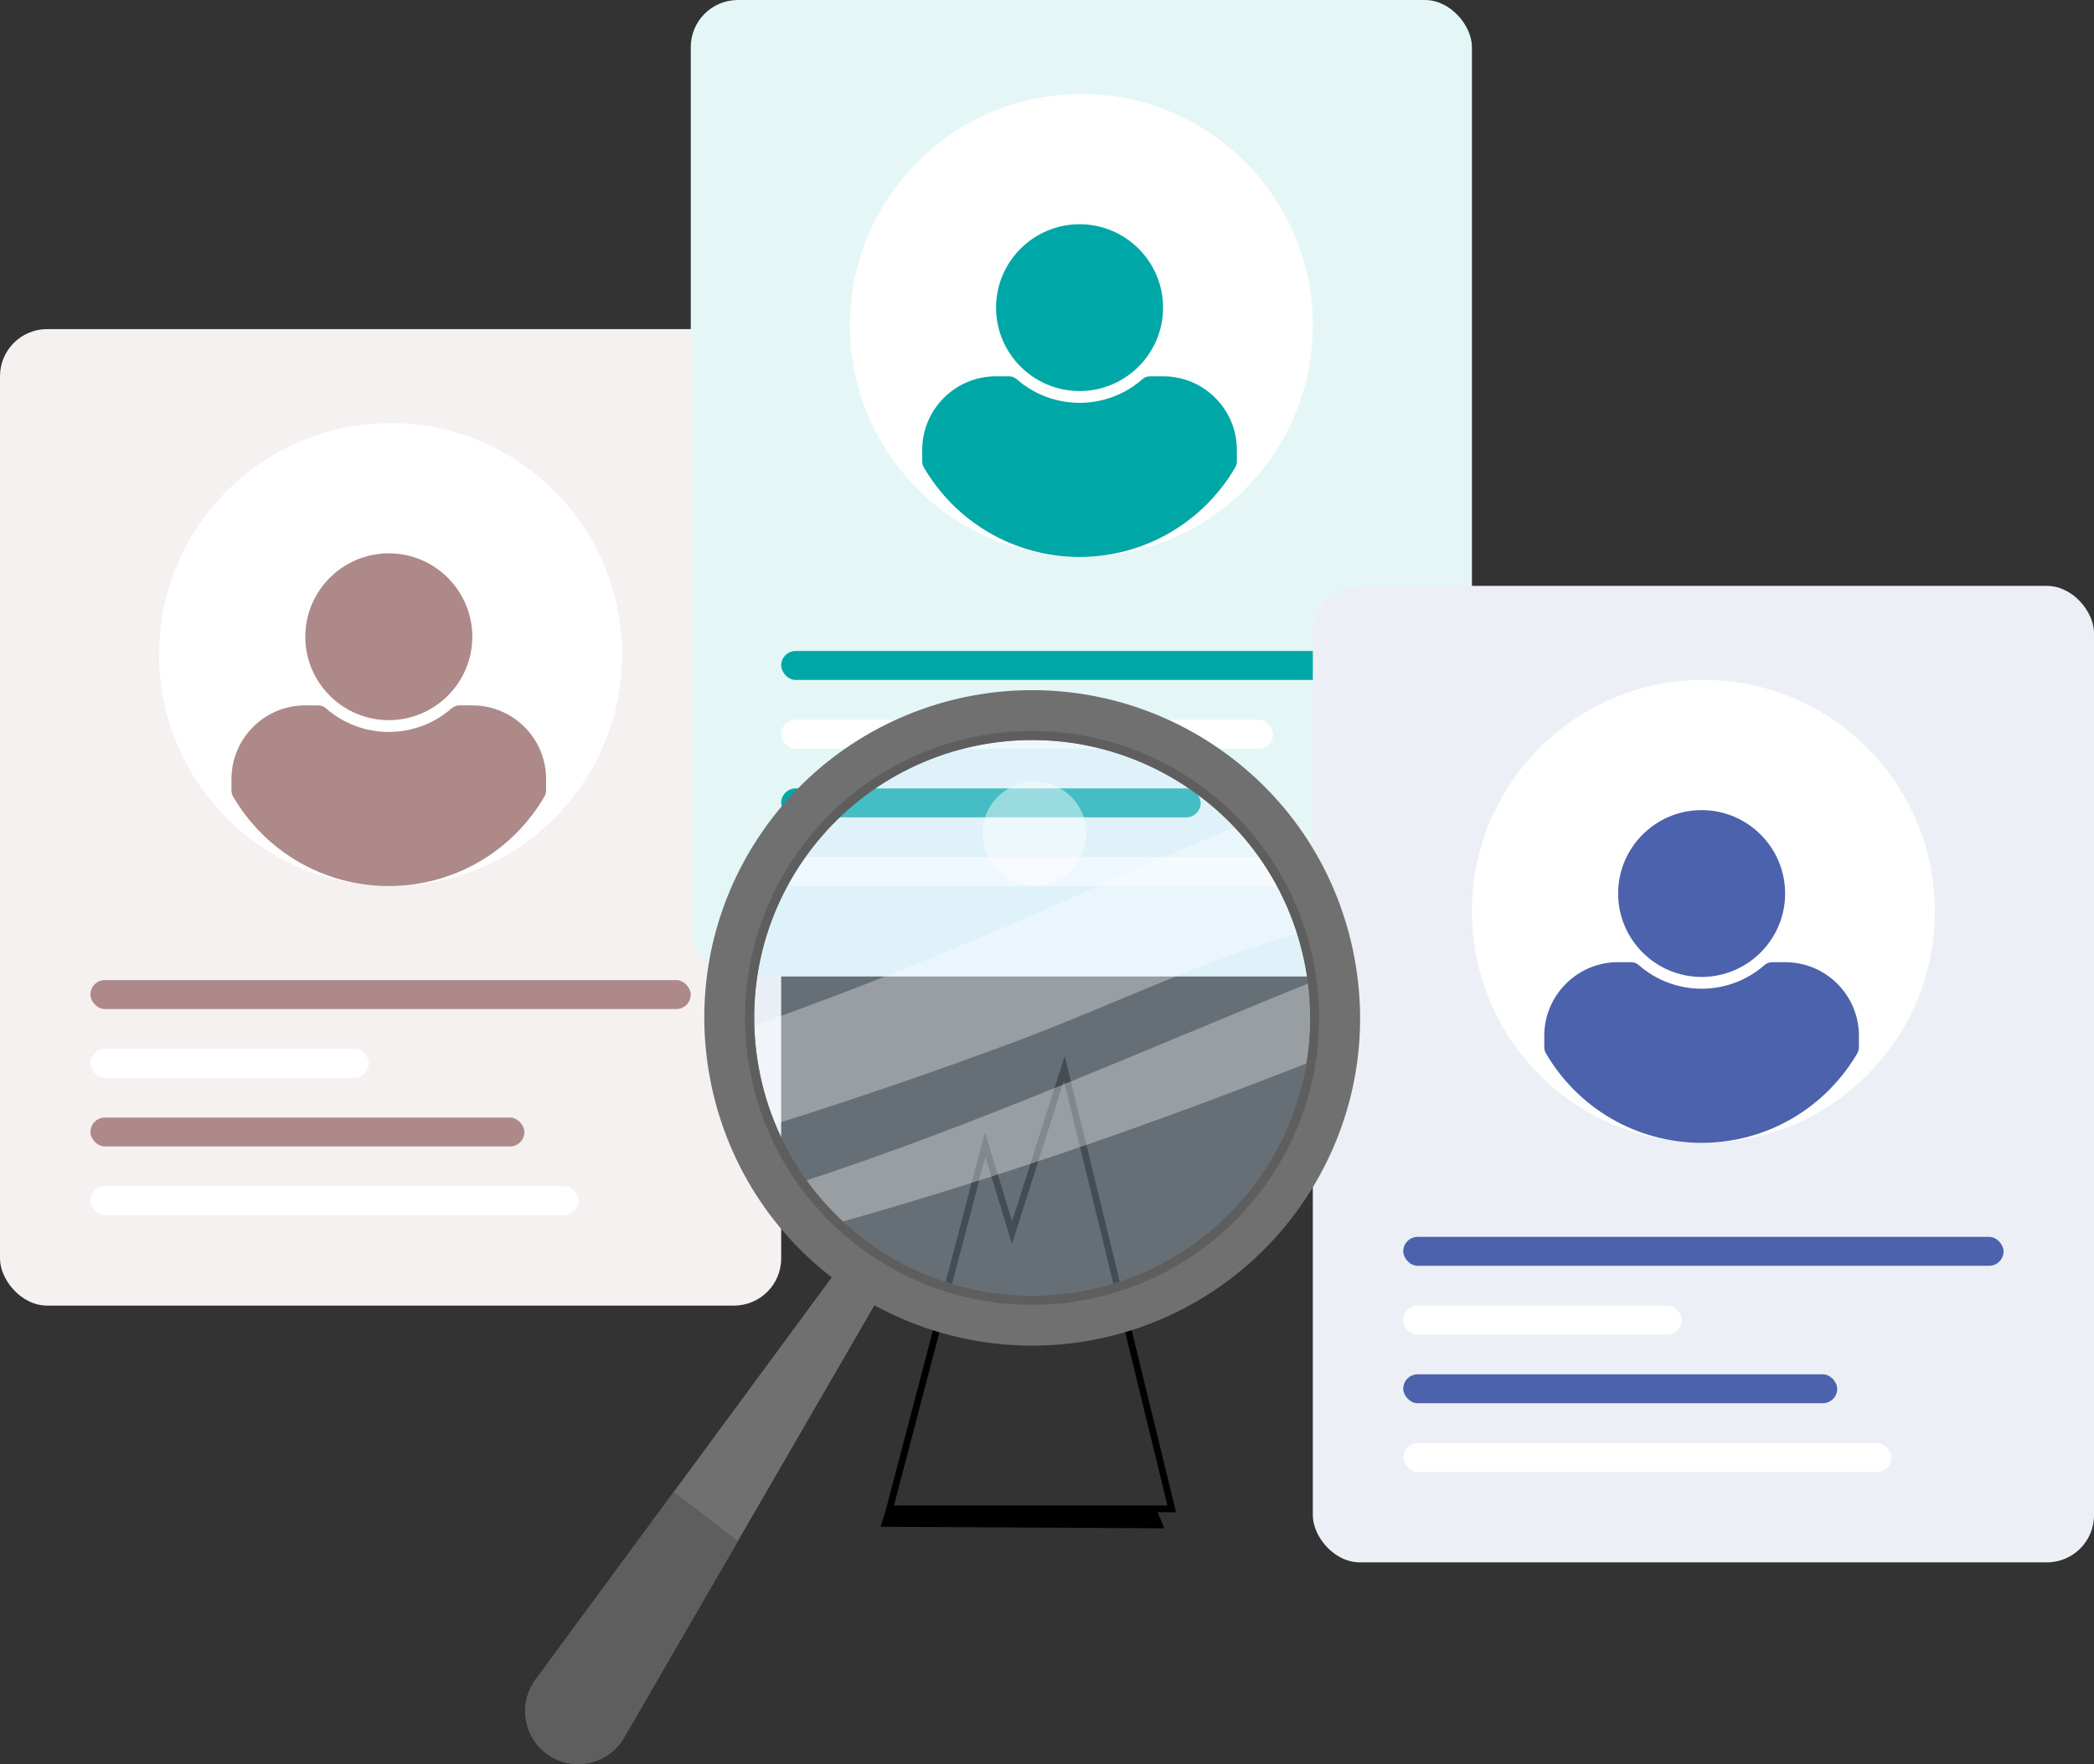
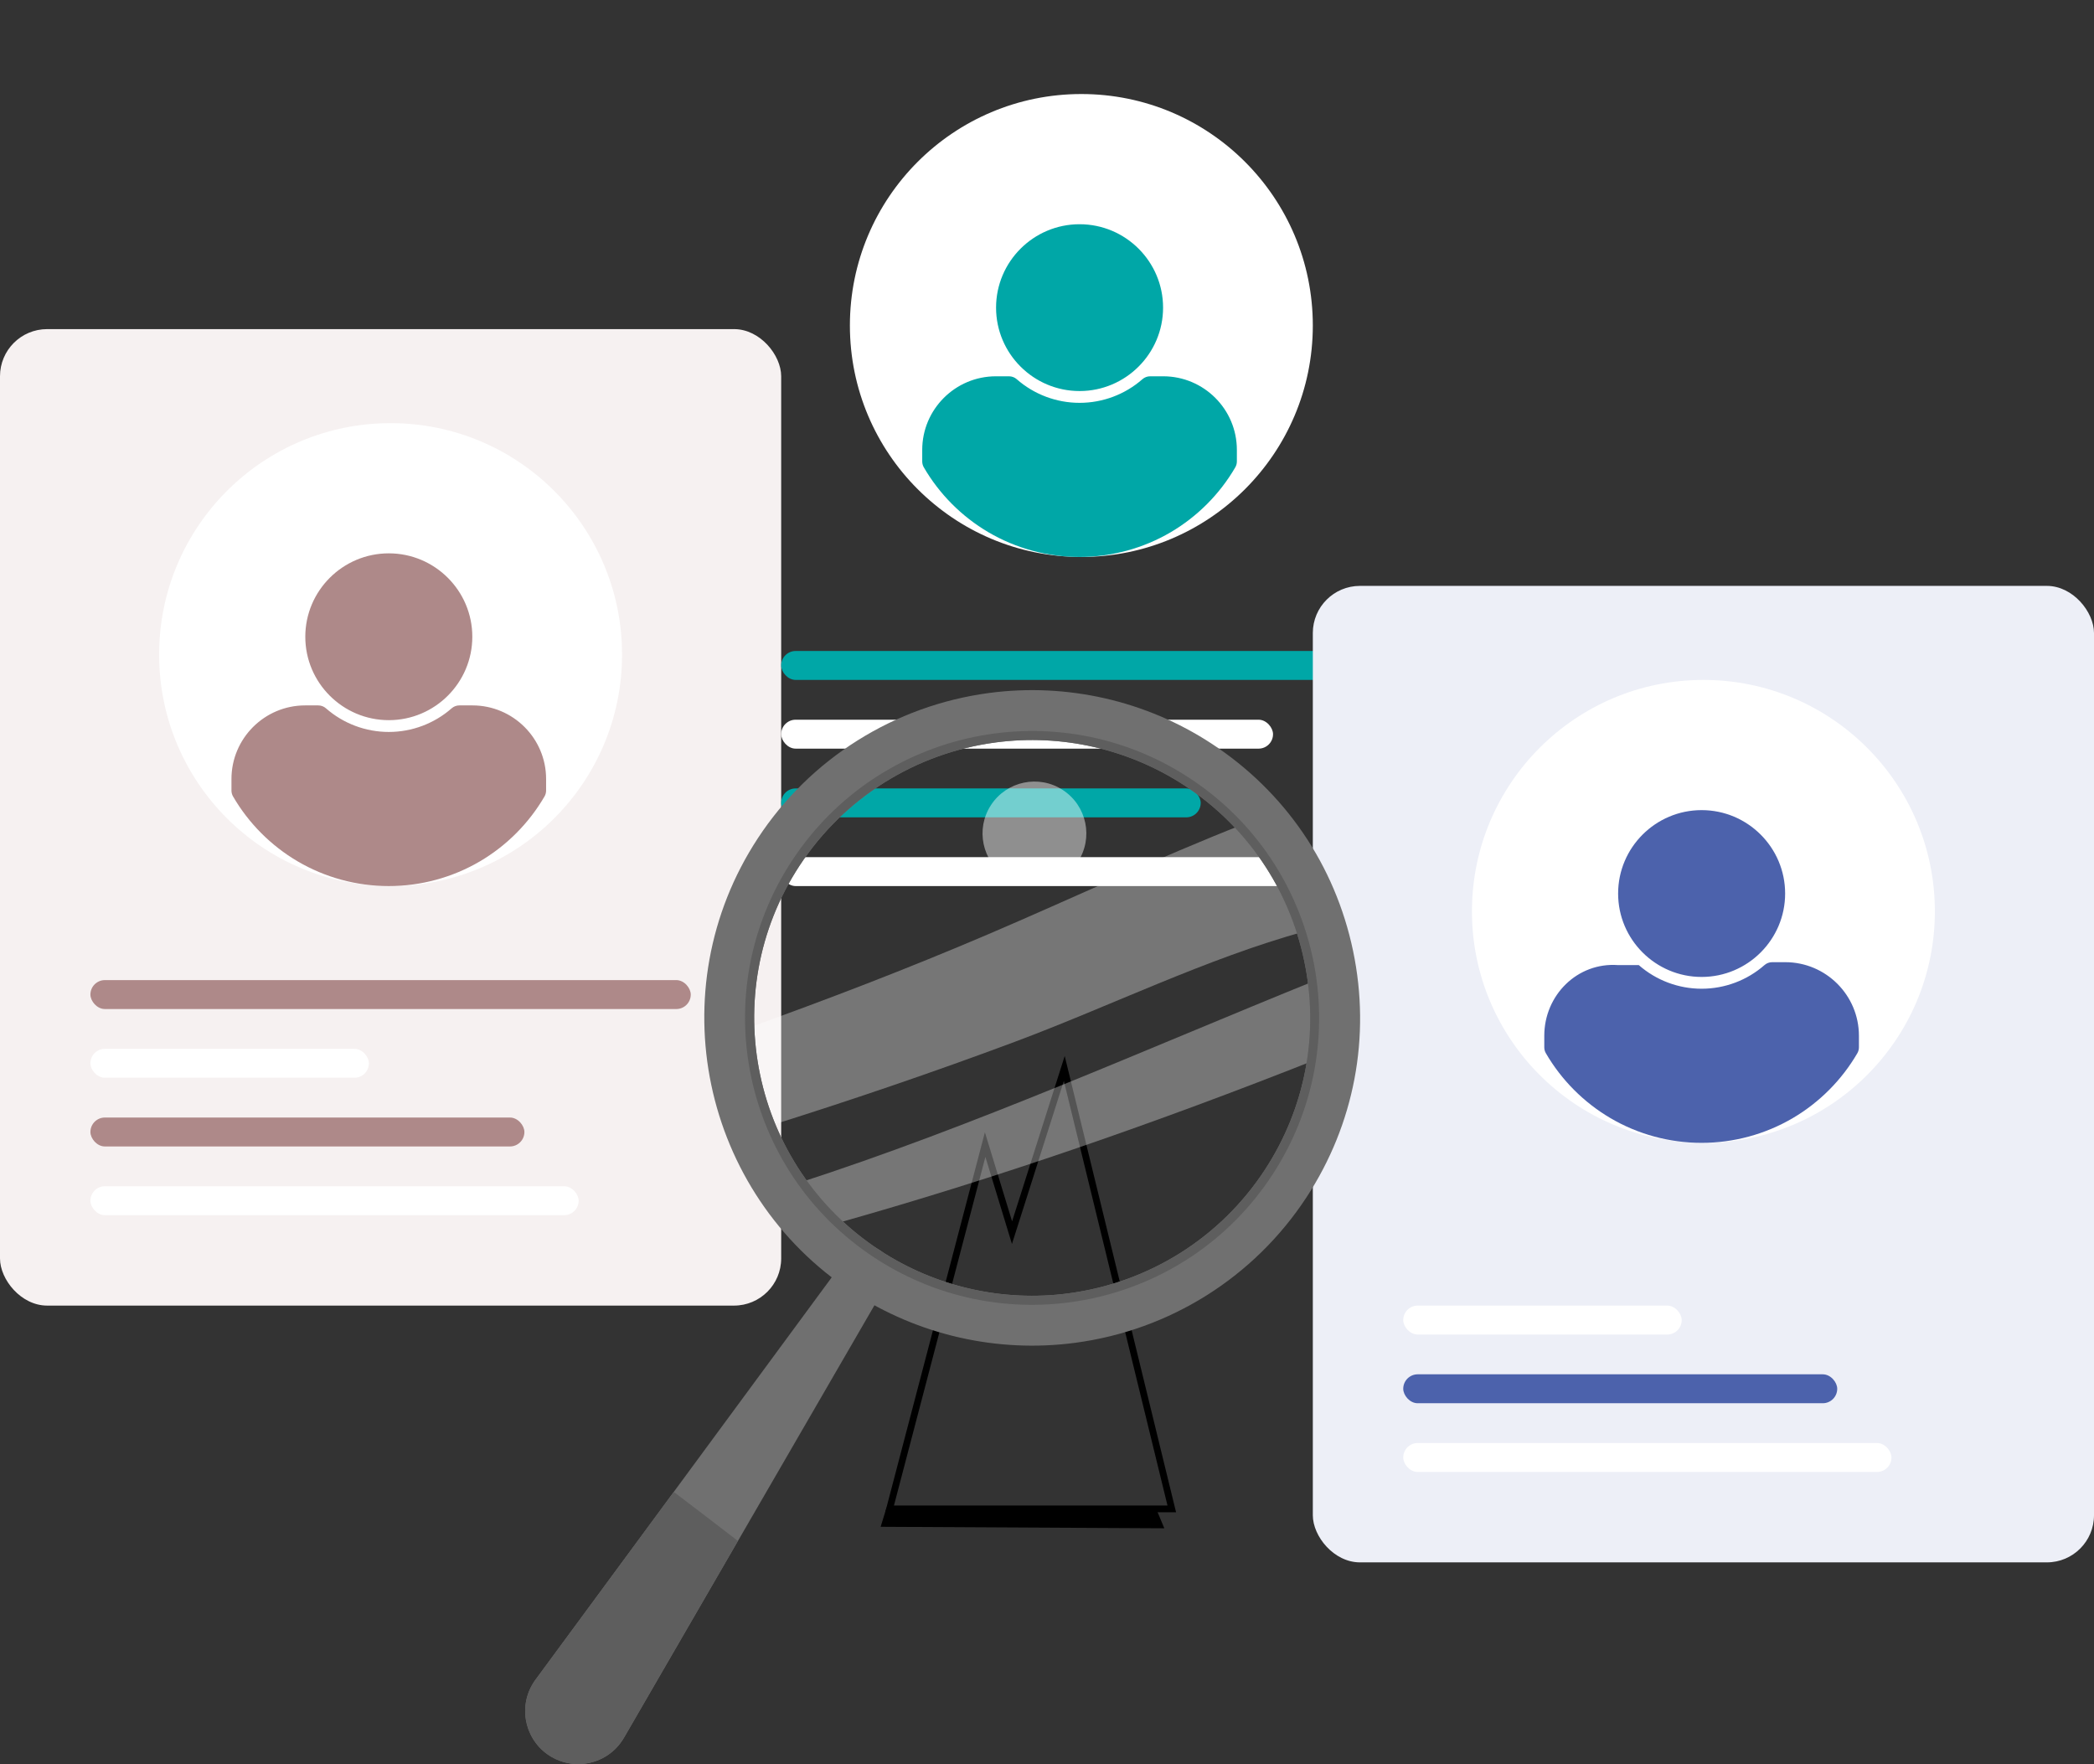
<svg xmlns="http://www.w3.org/2000/svg" width="622" height="524" viewBox="0 0 622 524" fill="none">
  <rect x="0" y="0" width="622" height="524" fill="#333333" stroke="none" />
  <rect y="97.758" width="232.041" height="290.052" rx="14" fill="#F6F1F1" />
  <circle cx="116.021" cy="194.442" r="68.753" fill="white" />
  <path d="M90.687 189.138C90.687 175.479 101.815 164.363 115.491 164.363C129.166 164.363 140.295 175.473 140.295 189.138C140.295 202.797 129.166 213.914 115.491 213.914C101.815 213.914 90.687 202.804 90.687 189.138ZM140.338 209.53H136.446C135.603 209.53 134.788 209.837 134.157 210.394C128.997 214.923 122.369 217.416 115.489 217.416C108.616 217.416 101.988 214.923 96.822 210.394C96.191 209.837 95.376 209.53 94.533 209.53H90.641C78.574 209.53 68.753 219.335 68.753 231.393V234.828C68.753 235.436 68.915 236.038 69.222 236.568C73.84 244.522 80.479 251.186 88.408 255.85C96.583 260.657 105.948 263.195 115.483 263.195C125.019 263.195 134.385 260.652 142.559 255.85C150.488 251.187 157.126 244.516 161.745 236.568C162.052 236.039 162.214 235.436 162.214 234.828V231.393C162.22 219.334 152.403 209.53 140.336 209.53H140.338Z" fill="#AE8989" />
  <rect x="26.856" y="291.126" width="178.328" height="8.594" rx="4.297" fill="#AE8989" />
  <rect x="26.856" y="331.948" width="128.912" height="8.594" rx="4.297" fill="#AE8989" />
  <rect x="26.856" y="311.537" width="82.719" height="8.594" rx="4.297" fill="white" />
  <rect x="26.856" y="352.359" width="145.026" height="8.594" rx="4.297" fill="white" />
-   <rect x="205.185" width="232.041" height="290.052" rx="14" fill="#E5F6F6" />
  <circle cx="321.205" cy="96.684" r="68.753" fill="white" />
  <path d="M295.871 91.38C295.871 77.721 307 66.605 320.675 66.605C334.351 66.605 345.479 77.715 345.479 91.38C345.479 105.039 334.351 116.156 320.675 116.156C307 116.156 295.871 105.045 295.871 91.38ZM345.523 111.772H341.631C340.788 111.772 339.972 112.078 339.341 112.636C334.182 117.165 327.554 119.658 320.674 119.658C313.8 119.658 307.172 117.165 302.007 112.636C301.376 112.078 300.561 111.772 299.717 111.772H295.825C283.759 111.772 273.938 121.577 273.938 133.634V137.07C273.938 137.678 274.099 138.28 274.407 138.81C279.024 146.764 285.664 153.428 293.593 158.092C301.767 162.899 311.132 165.437 320.668 165.437C330.204 165.437 339.57 162.894 347.743 158.092C355.672 153.429 362.311 146.758 366.93 138.81C367.237 138.28 367.399 137.678 367.399 137.07V133.634C367.404 121.576 357.588 111.772 345.521 111.772H345.523Z" fill="#00A7A7" />
  <rect x="232.041" y="193.368" width="178.328" height="8.594" rx="4.297" fill="#00A7A7" />
  <rect x="232.041" y="234.19" width="124.615" height="8.594" rx="4.297" fill="#00A7A7" />
  <rect x="232.041" y="213.779" width="146.1" height="8.594" rx="4.297" fill="white" />
  <rect x="232.041" y="254.601" width="166.511" height="8.594" rx="4.297" fill="white" />
  <rect x="389.959" y="174.031" width="232.041" height="290.052" rx="14" fill="#EDEFF7" />
  <circle cx="505.98" cy="270.715" r="68.753" fill="white" />
-   <path d="M480.646 265.411C480.646 251.752 491.774 240.636 505.45 240.636C519.125 240.636 530.254 251.746 530.254 265.411C530.254 279.07 519.125 290.187 505.45 290.187C491.774 290.187 480.646 279.076 480.646 265.411ZM530.297 285.803H526.405C525.562 285.803 524.747 286.109 524.116 286.667C518.956 291.196 512.328 293.689 505.448 293.689C498.575 293.689 491.947 291.196 486.781 286.667C486.15 286.109 485.335 285.803 484.492 285.803H480.6C468.533 285.803 458.712 295.608 458.712 307.665V311.101C458.712 311.709 458.874 312.311 459.181 312.841C463.799 320.795 470.438 327.459 478.367 332.123C486.542 336.93 495.907 339.468 505.442 339.468C514.978 339.468 524.344 336.925 532.518 332.123C540.447 327.46 547.085 320.789 551.704 312.841C552.011 312.311 552.173 311.709 552.173 311.101V307.665C552.179 295.607 542.362 285.803 530.295 285.803H530.297Z" fill="#4C62AC" />
-   <rect x="416.815" y="367.399" width="178.328" height="8.594" rx="4.297" fill="#4C62AC" />
+   <path d="M480.646 265.411C480.646 251.752 491.774 240.636 505.45 240.636C519.125 240.636 530.254 251.746 530.254 265.411C530.254 279.07 519.125 290.187 505.45 290.187C491.774 290.187 480.646 279.076 480.646 265.411ZM530.297 285.803H526.405C525.562 285.803 524.747 286.109 524.116 286.667C518.956 291.196 512.328 293.689 505.448 293.689C498.575 293.689 491.947 291.196 486.781 286.667H480.6C468.533 285.803 458.712 295.608 458.712 307.665V311.101C458.712 311.709 458.874 312.311 459.181 312.841C463.799 320.795 470.438 327.459 478.367 332.123C486.542 336.93 495.907 339.468 505.442 339.468C514.978 339.468 524.344 336.925 532.518 332.123C540.447 327.46 547.085 320.789 551.704 312.841C552.011 312.311 552.173 311.709 552.173 311.101V307.665C552.179 295.607 542.362 285.803 530.295 285.803H530.297Z" fill="#4C62AC" />
  <rect x="416.815" y="408.221" width="128.912" height="8.594" rx="4.297" fill="#4C62AC" />
  <rect x="416.815" y="387.81" width="82.719" height="8.594" rx="4.297" fill="white" />
  <rect x="416.815" y="428.632" width="145.026" height="8.594" rx="4.297" fill="white" />
  <path d="M292.628 339.983L264.245 448.192H348.063L316.132 317.366L300.61 366.148L292.628 339.983Z" stroke="black" stroke-width="2" />
  <path d="M345.845 453.957L343.628 448.635L263.358 447.749L261.584 453.514L345.845 453.957Z" fill="black" />
  <g clip-path="url(#clip0_221_394)">
    <path d="M173.797 523.859C170.327 524.321 166.896 523.628 163.851 521.881C156.334 517.54 153.764 507.895 158.12 500.381C158.403 499.893 158.724 499.405 159.071 498.93L251.692 373.118C252.861 371.538 254.57 370.523 256.523 370.267C258.361 370.023 260.211 370.498 261.702 371.602C264.631 373.76 265.479 377.78 263.655 380.965L185.361 516.14C182.894 520.404 178.68 523.217 173.797 523.859Z" fill="#707070" />
    <path d="M200.139 443.152L159.058 498.93C158.711 499.405 158.39 499.893 158.107 500.381C153.764 507.895 156.334 517.527 163.838 521.881C166.871 523.64 170.315 524.321 173.784 523.859C178.667 523.217 182.882 520.404 185.349 516.14L219.182 457.716C212.86 452.836 206.5 447.981 200.139 443.152Z" fill="#5E5E5E" />
-     <path opacity="0.33" d="M311.155 387.457C358.176 384.93 394.244 344.782 391.715 297.785C389.187 250.788 349.019 214.739 301.998 217.266C254.977 219.793 218.909 259.94 221.438 306.937C223.966 353.934 264.134 389.984 311.155 387.457Z" fill="#D1E9FF" />
    <path opacity="0.33" d="M390.906 314.745C392.05 306.872 392.101 298.91 391.061 291.114C339.919 311.817 289.342 334.524 236.915 351.477C239.973 355.818 243.468 359.902 247.375 363.678C296.075 350.039 343.863 333.368 390.906 314.745Z" fill="white" />
    <path opacity="0.33" d="M227.702 334.691C252.45 326.934 277.006 318.573 301.318 309.505C329.844 298.858 358.178 284.756 387.81 276.575C384.122 264.952 377.954 254.048 369.447 244.788C343.748 254.883 318.717 266.763 293.313 277.603C269.643 287.71 245.614 296.932 221.393 305.614C221.791 315.593 223.924 325.444 227.702 334.691Z" fill="white" />
    <path opacity="0.45" d="M320.169 256C315.504 263.116 305.944 265.119 298.825 260.457C291.706 255.795 289.702 246.24 294.366 239.124C299.031 232.009 308.591 230.006 315.71 234.668C322.841 239.33 324.833 248.885 320.169 256Z" fill="white" />
    <path d="M319.32 398.868C296.229 401.925 272.753 396.582 253.234 383.816C208.298 354.405 195.667 293.952 225.08 249.039C240.615 225.318 265.672 209.572 293.826 205.835C316.917 202.778 340.394 208.121 359.912 220.9C381.68 235.143 396.598 257.002 401.918 282.457C407.238 307.913 402.316 333.907 388.066 355.664C372.531 379.385 347.474 395.144 319.32 398.868ZM295.766 220.527C271.904 223.687 250.651 237.044 237.48 257.156C212.539 295.236 223.255 346.494 261.355 371.41C277.905 382.236 297.81 386.77 317.393 384.176C341.255 381.016 362.508 367.659 375.679 347.547C387.758 329.104 391.934 307.052 387.424 285.476C382.913 263.899 370.269 245.366 351.817 233.281C335.241 222.467 315.349 217.933 295.766 220.527Z" fill="#707070" />
    <path d="M353.256 231.059C313.859 205.283 261.021 216.315 235.231 255.692C209.442 295.07 220.48 347.881 259.877 373.657C299.274 399.434 352.112 388.401 377.902 349.024C403.691 309.647 392.653 256.822 353.256 231.059ZM375.666 347.547C362.495 367.659 341.254 381.016 317.379 384.176C297.796 386.77 277.892 382.237 261.342 371.41C223.255 346.494 212.538 295.236 237.48 257.156C250.651 237.044 271.891 223.687 295.766 220.527C315.349 217.933 335.253 222.467 351.804 233.294C370.256 245.366 382.913 263.899 387.411 285.488C391.921 307.065 387.745 329.104 375.666 347.547Z" fill="#5E5E5E" />
  </g>
  <defs>
    <clipPath id="clip0_221_394">
      <rect width="248" height="319" fill="white" transform="translate(156 205)" />
    </clipPath>
  </defs>
</svg>